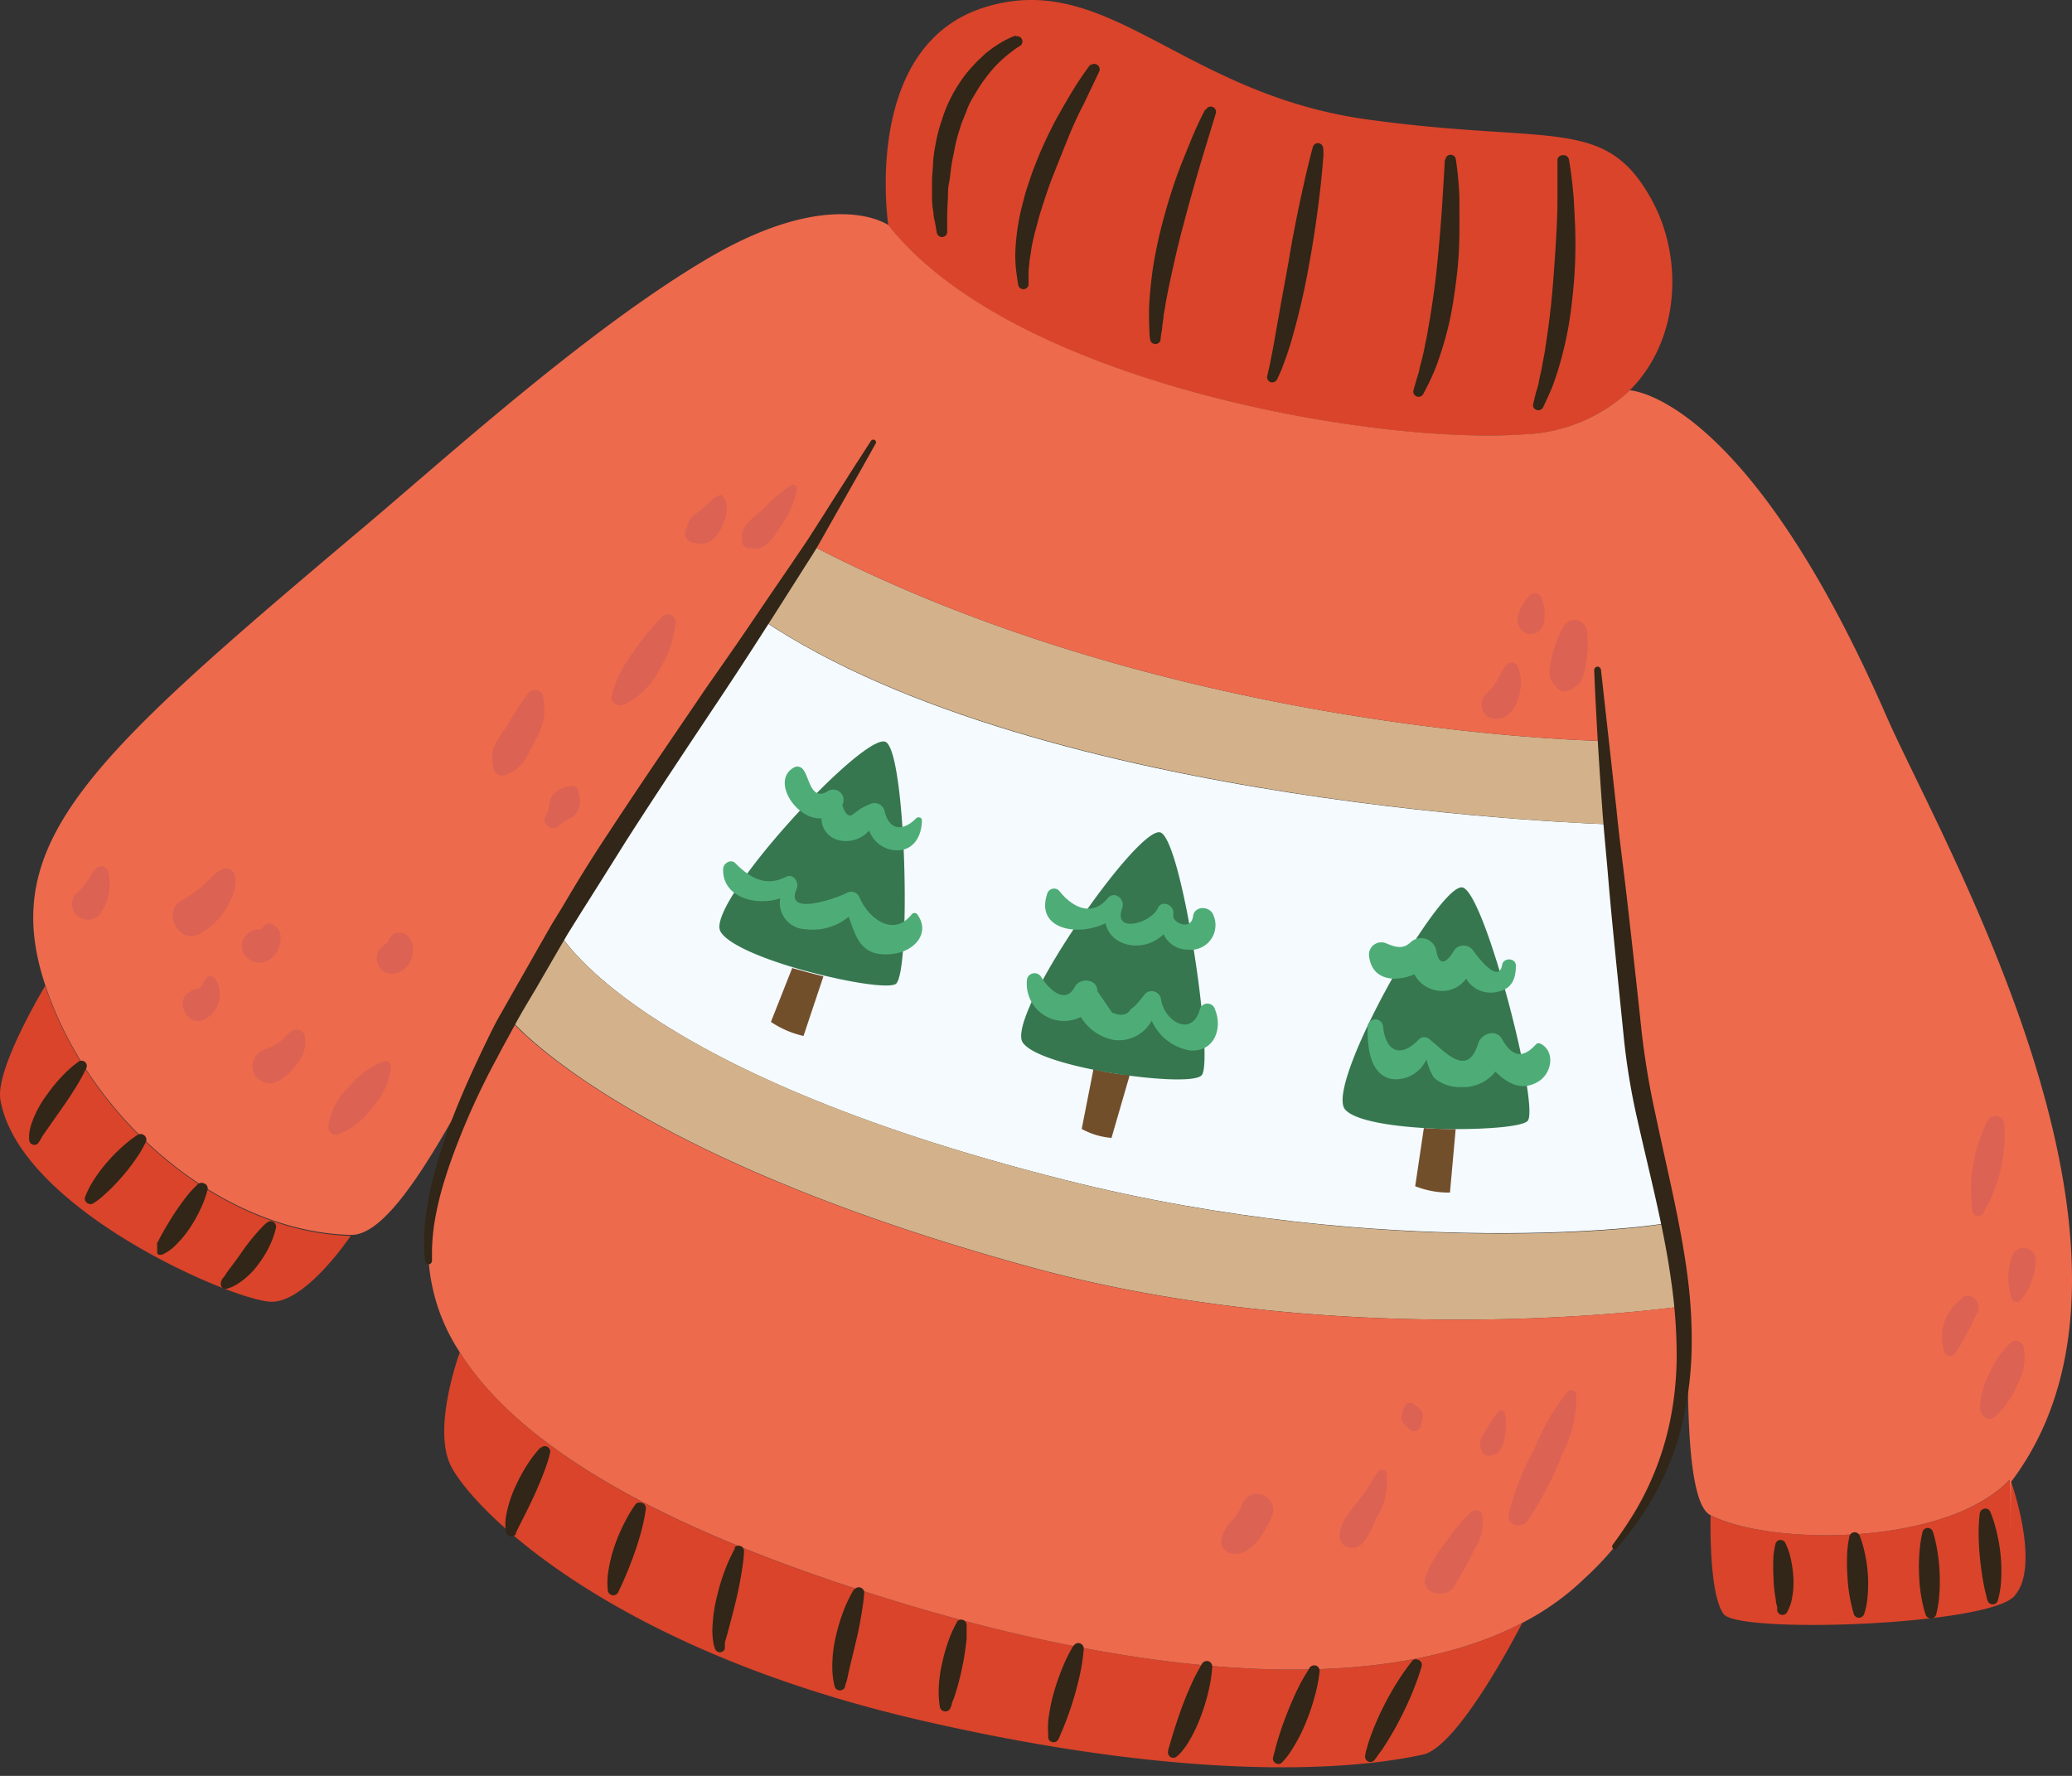
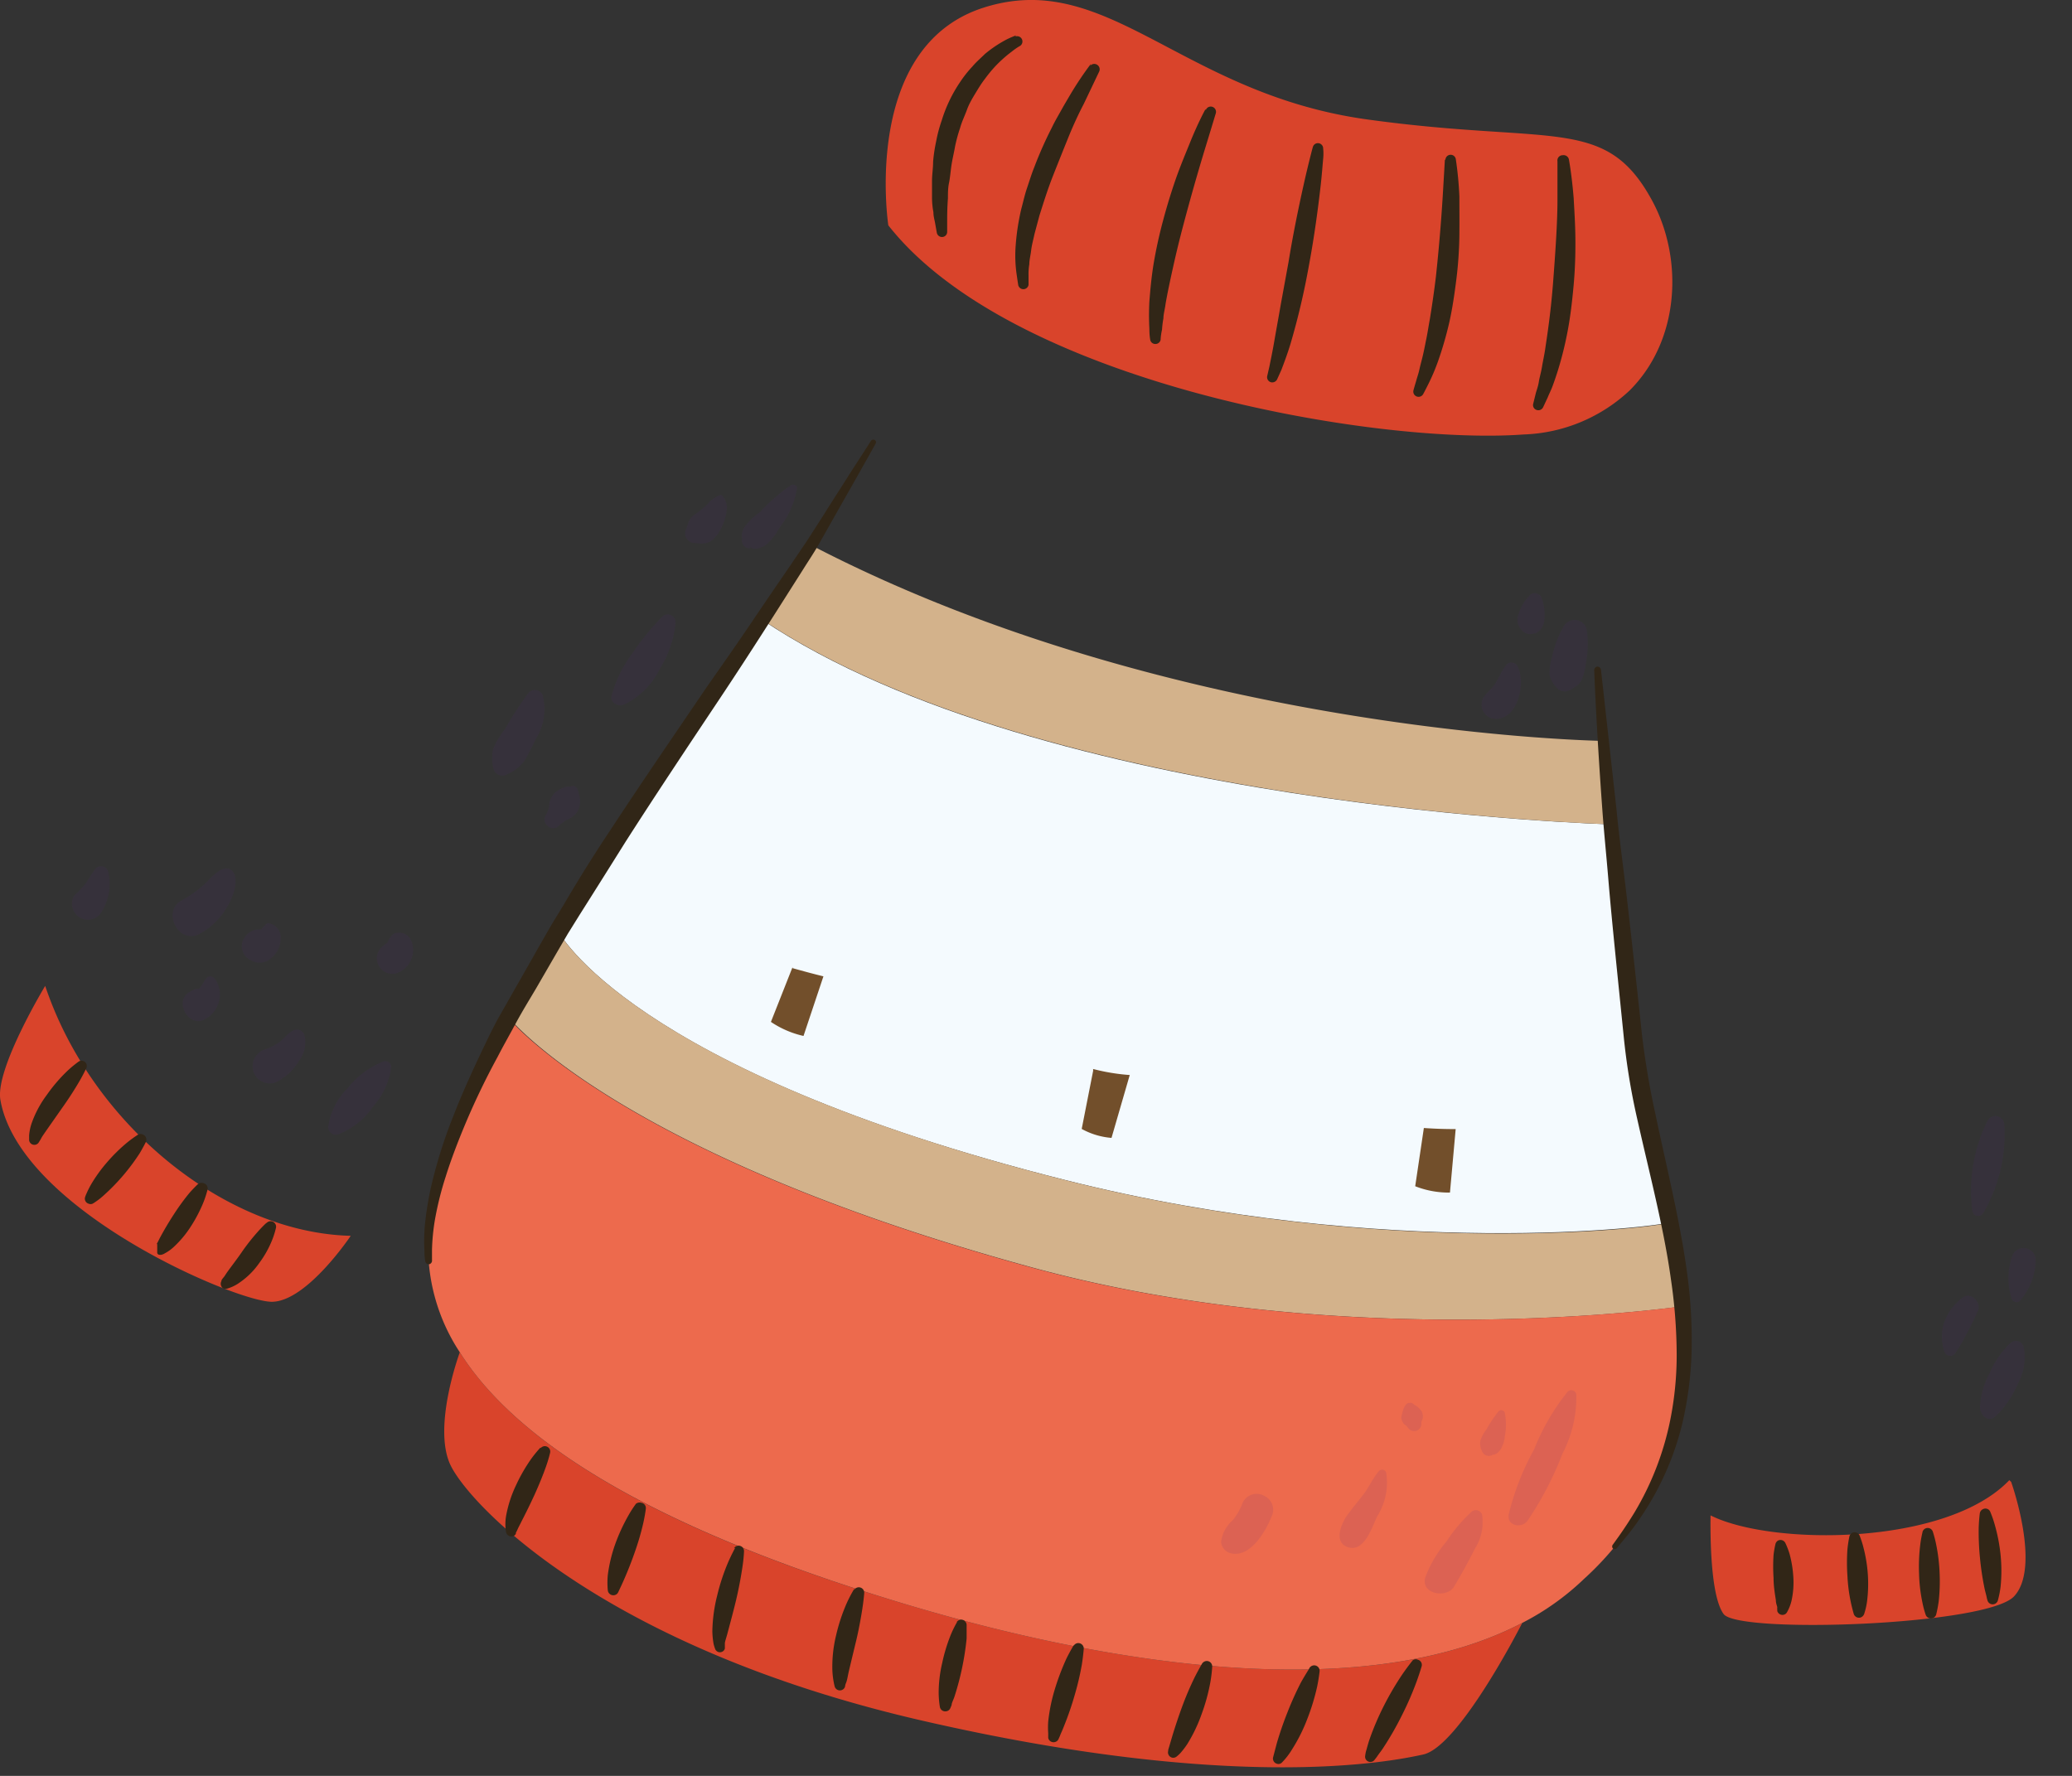
<svg xmlns="http://www.w3.org/2000/svg" width="189" height="162" fill="none">
  <rect width="100%" height="100%" fill="#333333" stroke="none" />
  <path d="M50.92 84.948s6.51 12.681 46.202 22.685c29.364 7.426 54.585 4.227 55.163 3.861-1.127-5.636-2.635-10.99-3.255-15.95-.803-6.482-1.55-13.992-2.127-20.346 0 0-51.697-1.41-77.383-18.656-5.946 8.99-12.879 18.937-18.6 28.406Z" fill="#F4FAFE" />
  <path d="M50.914 84.948a172.688 172.688 0 0 0-4.523 7.849s9.863 12.455 47.667 22.798c29.082 7.975 59.334 3.579 59.334 3.579h.085a66.972 66.972 0 0 0-1.156-7.666c-.578.423-25.799 3.565-55.163-3.86-39.734-10.046-46.244-22.7-46.244-22.7ZM74.028 49.751a600.408 600.408 0 0 1-4.467 6.792c25.687 17.19 77.412 18.655 77.412 18.655-.268-2.818-.479-5.425-.677-7.609-.028 0-39.001-.55-72.268-17.838Z" fill="#D3B28B" />
  <path d="M156.03 138.237c0 .48-.155 7.186 1.197 9.004 1.353 1.818 23.954 1.043 26.476-1.606 2.522-2.649-.254-10.455-.254-10.455l-.169-.155c-5.734 6.016-21.713 6.002-27.25 3.212ZM41.943 123.358s-2.508 6.763-.86 10.272c1.65 3.508 13.767 16.64 43.23 23.375 28.18 6.454 42.27 3.763 45.511 3.044 3.24-.719 8.792-11.526 9.031-12.005-13.667 7.144-35.774 4.396-55.966-1.62-14.823-4.41-33.802-11.709-40.946-23.066ZM4.122 89.936s-4.58 7.567-4.086 10.399c1.747 10.046 21.628 18.5 24.813 18.416 3.184-.085 7.143-6.017 7.143-6.017-11.427-.282-23.629-10.131-27.87-22.798ZM89.794.675C78.522 4.197 81.03 20.556 81.03 20.556c11.342 14.428 44.539 20.065 57.939 19.078a14.853 14.853 0 0 0 9.68-4.015c4.635-4.622 4.903-12.132 2.014-17.388-4.227-7.721-9.031-4.988-25.982-7.34C107.731 8.536 101.066-2.863 89.794.674Z" fill="#D9442B" />
  <path d="M45.142 95.15c-3.143 6.115-5.355 11.723-5.946 16.358a17.458 17.458 0 0 0 2.747 11.85c7.144 11.357 26.18 18.656 40.946 23.066 20.191 6.016 42.271 8.764 55.966 1.62a23.74 23.74 0 0 0 5.636-4.015 27.557 27.557 0 0 0 9.046-19.656 40.115 40.115 0 0 0-.126-5.2h-.085s-30.252 4.397-59.334-3.578c-37.776-10.343-47.667-22.798-47.667-22.798-.366.789-.803 1.578-1.183 2.353Z" fill="#ED6A4D" />
-   <path d="M74.026 49.751c33.267 17.289 72.24 17.838 72.24 17.838.197 2.184.409 4.777.676 7.609.578 6.355 1.325 13.865 2.128 20.346.62 4.96 2.127 10.371 3.255 15.95.532 2.531.918 5.09 1.155 7.665.155 1.729.197 3.466.127 5.2h.268c.225.619-.282 12.681 2.155 13.864 5.538 2.818 21.516 2.818 27.251-3.212.225-.24 0 13.244.169.155 15.71-20.755-6.411-58.46-11.385-69.86-12.526-28.687-22.939-29.673-23.404-29.701a14.849 14.849 0 0 1-9.68 4.015c-13.399.987-46.596-4.65-57.938-19.078 0 0-5.073-3.663-16.444 3.015-11.37 6.68-24.883 19.093-32.407 25.363C8.239 69.153-.216 76.818 4.124 89.852c4.227 12.681 16.444 22.544 27.87 22.798 3.692.098 8.455-8.948 13.147-17.585.408-.775.817-1.564 1.254-2.353a204.19 204.19 0 0 1 4.523-7.848c5.72-9.469 12.68-19.416 18.641-28.406 1.564-2.254 3.058-4.537 4.467-6.707Z" fill="#ED6A4D" />
  <path d="M39.405 114.946v-.944c.024-.888.109-1.773.253-2.649a29.27 29.27 0 0 1 1-4.03c.48-1.535 1.128-3.24 1.903-5.072a67.646 67.646 0 0 1 2.818-5.82c.522-1.014 1.1-2.028 1.677-3.1.578-1.07 1.212-2.099 1.846-3.17l1.916-3.31.972-1.663 1.043-1.677c1.409-2.226 2.818-4.467 4.227-6.721 2.888-4.509 5.861-8.961 8.651-13.146 2.79-4.185 5.298-8.158 7.454-11.554.535-.86 1.057-1.62 1.536-2.466l1.282-2.268 2.085-3.678c1.156-2.043 1.804-3.212 1.804-3.212a.24.24 0 0 0-.099-.339.268.268 0 0 0-.324.085l-2 3.1c-.62 1-1.41 2.198-2.27 3.579l-1.408 2.198c-.465.718-1.043 1.535-1.592 2.367a757.41 757.41 0 0 0-3.65 5.354c-1.282 1.902-2.69 3.903-4.128 5.96-2.818 4.157-5.862 8.581-8.806 13.076a134.284 134.284 0 0 0-4.228 6.777L50.34 84.3l-.986 1.719-1.889 3.325c-.634 1.1-1.24 2.184-1.845 3.241-.606 1.057-1.1 2.128-1.607 3.17-1 2.1-1.902 4.1-2.635 5.989a44.158 44.158 0 0 0-1.747 5.269c-.376 1.387-.65 2.8-.817 4.227a15.506 15.506 0 0 0-.099 2.818c0 .634.07.973.07.973a.338.338 0 0 0 .367.296.34.34 0 0 0 .254-.381ZM145.417 61.108s.183 5.128.746 12.808c.141 1.944.353 4.001.536 6.2.183 2.197.408 4.508.648 6.903.239 2.396.493 4.861.747 7.384.252 2.569.667 5.12 1.24 7.637 1.127 5.03 2.437 9.975 3.085 14.682a47.94 47.94 0 0 1 .522 6.791 30.074 30.074 0 0 1-.592 6.045 26.685 26.685 0 0 1-3.283 8.454 38.797 38.797 0 0 1-1.409 2.141l-.536.747a.269.269 0 0 0 0 .352.254.254 0 0 0 .339 0l.591-.718a23.039 23.039 0 0 0 1.593-2.1 26.243 26.243 0 0 0 3.818-8.609c.478-2.058.756-4.158.831-6.27a44.483 44.483 0 0 0-.352-7.045c-.62-4.847-1.888-9.863-2.931-14.837a73.676 73.676 0 0 1-1.254-7.454c-.267-2.522-.535-4.987-.803-7.383-.268-2.395-.521-4.692-.789-6.876s-.535-4.227-.719-6.171l-1.409-12.681a.337.337 0 0 0-.366-.296.34.34 0 0 0-.253.296ZM180.588 138.068s-.07.508-.098 1.268c-.015.918.023 1.835.112 2.748.085.903.216 1.802.395 2.691.07.367.169.677.211.888.022.114.05.227.085.338a.49.49 0 0 0 .472.35.494.494 0 0 0 .472-.35c.116-.425.201-.859.253-1.296.091-.937.091-1.881 0-2.818a15.84 15.84 0 0 0-.521-2.748 10.26 10.26 0 0 0-.423-1.226.468.468 0 0 0-.269-.266.481.481 0 0 0-.379.013.507.507 0 0 0-.31.408ZM175.36 139.787a9.566 9.566 0 0 0-.211 1.198c-.101.86-.134 1.727-.099 2.593.022.862.121 1.72.296 2.564.077.396.18.787.31 1.169a.504.504 0 0 0 .648.296.493.493 0 0 0 .31-.338c.097-.39.172-.785.226-1.183.095-.861.124-1.728.084-2.593a15.962 15.962 0 0 0-.31-2.578 10.702 10.702 0 0 0-.296-1.156.495.495 0 0 0-.783-.271.496.496 0 0 0-.175.271v.028ZM168.685 140.21s-.099.451-.169 1.113a17.387 17.387 0 0 0 0 2.437 14.978 14.978 0 0 0 .577 3.467.5.5 0 0 0 .62.324.517.517 0 0 0 .324-.31c.126-.376.215-.763.268-1.156a12.69 12.69 0 0 0 .071-2.48 13.34 13.34 0 0 0-.395-2.423 8.783 8.783 0 0 0-.352-1.099.503.503 0 0 0-.268-.269.5.5 0 0 0-.38.001.522.522 0 0 0-.296.395ZM161.946 140.872a8.897 8.897 0 0 0-.169.972 16.35 16.35 0 0 0 0 2.1c0 .747.127 1.479.211 2.029 0 .267.099.493.127.634-.006.079-.006.16 0 .239v.113a.494.494 0 0 0 .606.338.449.449 0 0 0 .282-.225c.184-.322.321-.668.408-1.029a7.66 7.66 0 0 0 .169-2.198 10.382 10.382 0 0 0-.352-2.128 7.166 7.166 0 0 0-.366-.944.502.502 0 0 0-.287-.265.471.471 0 0 0-.197-.027.475.475 0 0 0-.192.053.478.478 0 0 0-.157.143.483.483 0 0 0-.083.195ZM142.066 14.723v3.508c0 2.1-.197 4.89-.409 7.665a72.212 72.212 0 0 1-.436 4.044c-.085.648-.183 1.268-.268 1.86-.085.592-.211 1.127-.296 1.649-.084.521-.225.958-.296 1.409-.07.45-.211.76-.282 1.056l-.225.916a.458.458 0 0 0 .051.365.463.463 0 0 0 .301.213.48.48 0 0 0 .55-.254l.422-.901c.113-.296.296-.635.451-1.057.155-.423.31-.874.479-1.41.364-1.18.66-2.379.888-3.592.254-1.325.423-2.818.55-4.227.126-1.41.169-2.818.155-4.227-.015-1.41-.099-2.579-.155-3.65-.17-2.127-.437-3.55-.437-3.55a.492.492 0 0 0-.564-.38.476.476 0 0 0-.47.353.493.493 0 0 0-.009.21ZM131.794 14.61l-.197 3.34a163.58 163.58 0 0 1-.62 7.298 94.05 94.05 0 0 1-.549 3.847c-.113.606-.198 1.198-.31 1.747-.113.55-.212 1.085-.325 1.564-.112.48-.239.916-.324 1.31-.084.395-.211.719-.281 1-.17.564-.254.874-.254.874a.477.477 0 0 0 .338.592.48.48 0 0 0 .55-.24s.169-.31.436-.845c.377-.747.701-1.52.973-2.31.385-1.114.71-2.247.972-3.396.282-1.254.479-2.621.648-3.974.169-1.352.254-2.733.268-4.001.014-1.268 0-2.48 0-3.495a32.467 32.467 0 0 0-.324-3.395.477.477 0 0 0-.944 0l-.057.084ZM119.736 13.469s-.353 1.296-.79 3.24c-.436 1.945-.986 4.566-1.409 7.186l-.704 3.847c-.211 1.226-.423 2.367-.592 3.354-.169.986-.338 1.775-.451 2.338l-.197.86a.478.478 0 0 0 .352.578.495.495 0 0 0 .55-.268l.394-.874c.212-.563.536-1.409.818-2.339a66.777 66.777 0 0 0 1.69-7.185c.494-2.635.846-5.299 1.071-7.3.113-.986.169-1.831.226-2.409.056-.577 0-.93 0-.93a.483.483 0 0 0-.408-.503.478.478 0 0 0-.536.363l-.014.042ZM109.942 9.989s-.663 1.197-1.409 3.057c-.381.944-.846 2.043-1.269 3.24a53.203 53.203 0 0 0-1.169 3.82 42.006 42.006 0 0 0-.86 3.916c-.211 1.269-.31 2.452-.394 3.48-.043.831-.043 1.664 0 2.495 0 .605.07.944.07.944a.468.468 0 0 0 .508.436.466.466 0 0 0 .45-.408s0-.324.127-.902a8.47 8.47 0 0 1 .127-1.029c0-.394.141-.845.197-1.324.169-.986.409-2.1.677-3.311.267-1.212.577-2.494.916-3.776a194.853 194.853 0 0 1 2-7.045c.592-1.93.973-3.199.973-3.199a.482.482 0 0 0-.629-.626.48.48 0 0 0-.259.26l-.056-.028ZM99.512 5.818a31.14 31.14 0 0 0-1.888 2.818c-.253.436-.535.901-.817 1.409-.282.507-.592 1.028-.86 1.592a35.531 35.531 0 0 0-1.606 3.621c-.254.62-.45 1.282-.662 1.902-.212.62-.352 1.282-.522 1.902a21.35 21.35 0 0 0-.52 3.467 12.03 12.03 0 0 0 .098 2.508c.084.591.14.944.14.944a.479.479 0 0 0 .945 0v-.874c-.008-.335.015-.67.07-1 0-.38.113-.803.17-1.282.056-.48.197-.973.31-1.508l.45-1.677c.367-1.155.747-2.381 1.226-3.593.479-1.212.958-2.41 1.409-3.523.45-1.113.944-2.17 1.409-3.057l1.409-2.959a.493.493 0 0 0-.817-.521l.056-.17ZM92.695 3.225c-.293.105-.58.228-.86.367a11.13 11.13 0 0 0-2 1.338c-.352.352-.775.705-1.141 1.142-.41.437-.783.908-1.114 1.409a13.06 13.06 0 0 0-1.676 3.494c-.217.62-.387 1.256-.508 1.902a14.871 14.871 0 0 0-.281 1.86c0 .606-.1 1.198-.1 1.761v1.55c.003.44.045.879.128 1.31 0 .395.112.733.155 1.001l.155.874a.48.48 0 0 0 .829.227.465.465 0 0 0 .115-.298v-.845c0-.536 0-1.31.07-2.227 0-.45 0-.944.099-1.409.099-.465.14-1.056.225-1.62.085-.563.226-1.113.324-1.69.119-.578.274-1.148.465-1.706.155-.577.423-1.099.62-1.648.198-.55.493-1.043.775-1.508.282-.465.564-.93.874-1.324.28-.383.58-.75.902-1.1a11.823 11.823 0 0 1 1.578-1.408c.205-.166.421-.317.648-.451a.483.483 0 0 0-.38-.888l.098-.113ZM128.879 151.44s-.394.479-.916 1.226a26.915 26.915 0 0 0-1.705 2.888c-.51.998-.952 2.029-1.324 3.086-.155.437-.239.817-.324 1.085a3.288 3.288 0 0 0-.085.451.481.481 0 0 0 .64.526.464.464 0 0 0 .192-.132l.239-.31c.141-.225.395-.521.634-.901a28.427 28.427 0 0 0 1.649-2.889c.505-.997.952-2.023 1.338-3.072.31-.859.465-1.409.465-1.409a.489.489 0 0 0-.366-.591.464.464 0 0 0-.437.042ZM119.397 152.257s-.31.479-.719 1.198c-.46.894-.874 1.811-1.24 2.747a31.542 31.542 0 0 0-.972 2.818l-.338 1.283a.491.491 0 0 0 .352.591.433.433 0 0 0 .465-.126c.345-.354.647-.747.902-1.17a15.264 15.264 0 0 0 1.409-2.818c.37-.948.666-1.923.888-2.917.169-.817.225-1.409.225-1.409a.482.482 0 0 0-.114-.361.492.492 0 0 0-.337-.174.51.51 0 0 0-.521.338ZM109.629 151.792s-.281.479-.648 1.198a28.764 28.764 0 0 0-1.155 2.705 51.15 51.15 0 0 0-.916 2.748l-.352 1.197v.085a.492.492 0 0 0 .338.606.484.484 0 0 0 .437-.099c.113-.092.221-.191.324-.296.235-.266.452-.548.648-.845a13.91 13.91 0 0 0 1.31-2.748c.346-.938.61-1.904.789-2.888.083-.466.139-.937.169-1.409a.494.494 0 0 0-.743-.458.506.506 0 0 0-.201.204ZM97.952 150.059s-.296.479-.663 1.212c-.42.914-.778 1.855-1.07 2.818a15.777 15.777 0 0 0-.606 2.959 7.248 7.248 0 0 0 0 1.042v.437a.5.5 0 0 0 .206.318.5.5 0 0 0 .371.077.486.486 0 0 0 .353-.254l.14-.31c.07-.211.226-.507.367-.888.373-.921.698-1.862.972-2.818.274-.926.495-1.867.662-2.818.127-.817.17-1.409.17-1.409a.495.495 0 0 0-.34-.514.488.488 0 0 0-.576.218l.014-.07ZM87.312 147.946c-.212.363-.4.739-.563 1.127a15.278 15.278 0 0 0-.803 2.62 11.854 11.854 0 0 0-.324 2.734c.004.434.042.868.112 1.296a.496.496 0 0 0 .592.381.465.465 0 0 0 .352-.268 3.03 3.03 0 0 0 .127-.31c0-.197.183-.493.282-.831a25.4 25.4 0 0 0 1.085-5.228v-1.24a.497.497 0 0 0-.368-.463.495.495 0 0 0-.548.224l.056-.042ZM77.926 144.93c-.25.414-.475.842-.676 1.282a16.307 16.307 0 0 0-.986 2.973 11.99 11.99 0 0 0-.339 3.17c.019.504.09 1.005.212 1.494a.495.495 0 0 0 .944.014s0-.127.099-.366c.098-.24.14-.55.225-.944a506.9 506.9 0 0 1 .676-2.818c.24-.987.451-2.156.578-2.973.127-.818.169-1.409.169-1.409a.496.496 0 0 0-.331-.53.49.49 0 0 0-.585.22l.014-.113ZM67.063 141.196s-.296.522-.648 1.325c-.42.984-.754 2.002-1 3.043a14.212 14.212 0 0 0-.437 3.241c.007.388.045.774.113 1.155.04.168.093.333.155.494a.476.476 0 0 0 .263.241.461.461 0 0 0 .356-.016.437.437 0 0 0 .254-.296V149.918c0-.169.141-.535.24-.93.211-.789.507-1.874.775-2.987a36.98 36.98 0 0 0 .591-3.072c.127-.845.141-1.409.141-1.409a.493.493 0 0 0-.915-.281l.112-.043ZM58.007 137.18c-.258.351-.494.718-.705 1.099a16.58 16.58 0 0 0-1.184 2.579 13.495 13.495 0 0 0-.676 2.818c-.045.469-.045.94 0 1.409a.508.508 0 0 0 .789.352.482.482 0 0 0 .155-.183 33.87 33.87 0 0 0 1.522-3.677c.31-.872.569-1.761.775-2.663.169-.761.225-1.269.225-1.269a.492.492 0 0 0-.422-.563.535.535 0 0 0-.48.098ZM49.297 132.052c-.298.321-.575.66-.832 1.014a15.262 15.262 0 0 0-1.409 2.452 11.03 11.03 0 0 0-.901 2.818 4.535 4.535 0 0 0 0 1.409.494.494 0 0 0 .761.33.454.454 0 0 0 .14-.161v-.084l.141-.282c.07-.183.226-.451.38-.775a58.01 58.01 0 0 0 1.184-2.424c.409-.901.79-1.845 1.043-2.564.254-.719.366-1.226.366-1.226a.493.493 0 0 0-.845-.465l-.028-.042ZM24.245 111.607s-.325.296-.747.775a18.944 18.944 0 0 0-1.41 1.789c-.45.662-.957 1.311-1.31 1.804-.169.225-.295.465-.408.577a2.09 2.09 0 0 0-.17.24v.07a.507.507 0 0 0 .17.677.57.57 0 0 0 .394 0 3.77 3.77 0 0 0 1.085-.536 7.03 7.03 0 0 0 1.79-1.775 9.25 9.25 0 0 0 1.197-2.142c.14-.353.252-.715.339-1.085a.506.506 0 0 0-.395-.591.51.51 0 0 0-.437.126l-.098.071ZM18.074 108s-.339.31-.79.817c-.506.616-.976 1.26-1.408 1.93-.48.733-.916 1.48-1.212 2.029-.155.282-.254.508-.324.62-.07.113 0 .071 0 .113v.747a.21.21 0 0 0 .211.211h.141a.92.92 0 0 0 .352-.141c.28-.15.54-.334.775-.549a9.586 9.586 0 0 0 1.62-1.945c.45-.7.831-1.44 1.142-2.212.138-.359.255-.726.352-1.099a.49.49 0 0 0-.201-.515.508.508 0 0 0-.18-.077.54.54 0 0 0-.48.071ZM12.591 103.505c-.331.213-.65.444-.958.691a15.355 15.355 0 0 0-1.832 1.789 13.44 13.44 0 0 0-1.507 2.085c-.146.256-.278.52-.395.789a2.908 2.908 0 0 0-.14.353.477.477 0 0 0 .323.592.48.48 0 0 0 .367 0l.14-.085.226-.155c.226-.155.395-.296.648-.521a19.029 19.029 0 0 0 3.283-3.847c.352-.592.564-1.029.564-1.029a.505.505 0 0 0-.254-.662.495.495 0 0 0-.465 0ZM7.194 96.826c-.361.26-.705.542-1.029.846-.7.669-1.333 1.405-1.888 2.198a9.71 9.71 0 0 0-1.409 2.649 4.535 4.535 0 0 0-.211 1.043v.45a.476.476 0 0 0 .363.41.476.476 0 0 0 .51-.198l.085-.141c.052-.077.1-.157.14-.24.085-.169.254-.394.452-.69l1.55-2.212a31.576 31.576 0 0 0 1.507-2.34c.38-.662.606-1.155.606-1.155a.48.48 0 0 0-.24-.648.507.507 0 0 0-.436.028Z" fill="#312617" />
  <path d="M72.291 88.231 70.32 93.22a8.75 8.75 0 0 0 2.973 1.282l1.817-5.438c-.93-.226-1.86-.48-2.818-.747v-.085ZM99.711 97.517v.169l-1.042 5.298a6.727 6.727 0 0 0 2.719.817l1.663-5.735a18.346 18.346 0 0 1-3.34-.55ZM129.879 102.899l-.789 5.312a8.343 8.343 0 0 0 3.17.578l.521-5.791a39.62 39.62 0 0 1-2.902-.099Z" fill="#724F2B" />
-   <path d="M75.111 88.978c3.128.761 5.974 1.142 6.58.79 1.41-.818.987-21.01-.887-22.08-1.874-1.07-16.472 14.71-15.09 17.275.605 1.099 3.451 2.325 6.607 3.269a39.76 39.76 0 0 0 2.79.746ZM133.429 80.96c-2.071-.605-12.681 18.093-10.722 20.262.845.958 3.902 1.48 7.171 1.677.959.071 1.945.099 2.903.099 3.213 0 6.045-.254 6.552-.733 1.169-1.113-3.833-20.684-5.904-21.304ZM105.869 75.945c-2.014-.804-14.287 16.908-12.554 19.19.705.972 3.396 1.832 6.397 2.438a45.06 45.06 0 0 0 3.311.55c3.17.422 6.003.492 6.552 0 1.254-.945-1.705-21.361-3.706-22.178Z" fill="#367750" />
-   <path d="M181.534 125.162a7.902 7.902 0 0 1 1.931-2.72.74.74 0 0 1 .649-.081.748.748 0 0 1 .464.462 4.962 4.962 0 0 1-.507 3.381 8.965 8.965 0 0 1-2.058 3.016c-.704.577-1.296-.085-1.409-.747a7.302 7.302 0 0 1 .93-3.311ZM183.606 114.425a1.12 1.12 0 0 1 .507-.477 1.112 1.112 0 0 1 1.578.9 5.944 5.944 0 0 1-1.409 3.79.462.462 0 0 1-.64.036.46.46 0 0 1-.135-.191 5.994 5.994 0 0 1 .099-4.058ZM177.334 120.653c.319-.9.898-1.684 1.663-2.255.747-.648 1.818.437 1.409 1.24-.409.804-.634 1.409-1.015 2.015a15.133 15.133 0 0 1-1.084 1.86.568.568 0 0 1-.528.168.564.564 0 0 1-.417-.365 4.226 4.226 0 0 1-.028-2.663ZM181.291 102.237a.818.818 0 0 1 1.536.31 14.276 14.276 0 0 1-1.917 8.102.534.534 0 0 1-.867.095.538.538 0 0 1-.133-.306 14.274 14.274 0 0 1 1.381-8.201ZM139.926 132.235a20.466 20.466 0 0 1 3.058-5.27.467.467 0 0 1 .488-.124.463.463 0 0 1 .315.392 11.16 11.16 0 0 1-1.254 5.354 30.546 30.546 0 0 1-3.17 6.101c-.536.804-1.987.508-1.733-.591a23.85 23.85 0 0 1 2.296-5.862ZM131.975 140.576a13.876 13.876 0 0 1 2.311-2.719.609.609 0 0 1 .754.069.612.612 0 0 1 .148.227 4.512 4.512 0 0 1-.648 3.114 55.537 55.537 0 0 1-1.902 3.466c-.677 1.127-3.142.676-2.607-.902a11.12 11.12 0 0 1 1.944-3.255ZM135.571 130.417c.323-.585.695-1.141 1.113-1.663a.337.337 0 0 1 .578.127c.14.712.14 1.444 0 2.156-.035.391-.15.77-.339 1.113a1.397 1.397 0 0 1-.394.437l-.226.113h-.126a.683.683 0 0 1-.665.041.668.668 0 0 1-.261-.225.663.663 0 0 1-.117-.324c0 .24-.085-.197-.099-.267a1.547 1.547 0 0 1 0-.508c.12-.361.301-.7.536-1ZM123.021 138.04c.451-.606.944-1.183 1.409-1.803.465-.62.804-1.409 1.339-2.029a.392.392 0 0 1 .676.14 5.75 5.75 0 0 1-.831 3.988c-.451.944-1.141 3.241-2.607 2.818-1.465-.423-.634-2.297.014-3.114ZM112.437 138.688a5.63 5.63 0 0 0 .916-1.606 1.41 1.41 0 0 1 1.959-.634 1.397 1.397 0 0 1 .745.823 1.406 1.406 0 0 1-.083 1.107c-.535 1.339-1.916 3.706-3.663 3.325a1.17 1.17 0 0 1-.93-1.056 3.153 3.153 0 0 1 1.056-1.959ZM128.582 127.98a.5.5 0 0 1 .211 0s.31.225.197.155c.258.138.484.331.662.563a.954.954 0 0 1 0 .986v.184a.658.658 0 0 1-.448.646.666.666 0 0 1-.749-.238c-.155-.183-.183-.239-.099-.169a.937.937 0 0 1-.535-.803c.056-.282.239-1.381.761-1.324ZM67.687 49.103a.874.874 0 0 1 0-.465c.044-.21.125-.41.24-.592a6.13 6.13 0 0 1 1.408-1.338 16.33 16.33 0 0 1 2.818-2.452c.197-.113.564 0 .55.268a7.792 7.792 0 0 1-1.564 3.564 5.835 5.835 0 0 1-1.282 1.635c-.228.15-.481.255-.747.31a1.042 1.042 0 0 1-.465 0c-.324-.155-.395-.17-.197 0a.733.733 0 0 1-.761-.874c.056.141.056.127 0-.056ZM63.246 47.032c.254-.198.522-.367.776-.578.256-.212.496-.443.718-.69.271-.257.586-.462.93-.606a.226.226 0 0 1 .24.084 1.662 1.662 0 0 1 .38 1.297c-.06.486-.194.961-.395 1.408a3.664 3.664 0 0 1-.774 1.184c-.606.592-1.184.465-1.945.38a.872.872 0 0 1-.592-1.24c.198-.45.17-.83.662-1.24ZM57.684 59.6a23.42 23.42 0 0 1 2.818-3.438.733.733 0 0 1 1.127.564 9.567 9.567 0 0 1-1.41 4.227 7.044 7.044 0 0 1-3.226 3.283c-.507.31-1.409-.099-1.197-.803a11.272 11.272 0 0 1 1.888-3.833ZM46.06 66.518a31.238 31.238 0 0 1 2.156-3.325.774.774 0 0 1 1.297.254 5.115 5.115 0 0 1-.634 3.96 26.87 26.87 0 0 1-.987 1.901 3.523 3.523 0 0 1-1.62 1.31.83.83 0 0 1-1.282-.62 3.679 3.679 0 0 1 0-1.704 7.878 7.878 0 0 1 1.07-1.776ZM49.752 74.409c.157-.252.271-.528.338-.817a1.747 1.747 0 0 1 .578-1.325c.282-.213.596-.38.93-.493a1.1 1.1 0 0 1 .367 0c.081-.036.166-.064.253-.085a.465.465 0 0 1 .465.325.888.888 0 0 1 .099.366 1.987 1.987 0 0 1-.127 1.677 2.015 2.015 0 0 1-.986.746c-.286.183-.554.39-.803.62-.663.451-1.466-.366-1.114-1.014ZM31.742 99.236a7.75 7.75 0 0 1 3.241-2.41.551.551 0 0 1 .705.465 6.738 6.738 0 0 1-1.677 3.678 6.82 6.82 0 0 1-3.156 2.508.69.69 0 0 1-.902-.789 6.17 6.17 0 0 1 1.79-3.453ZM24.131 95.741a5.09 5.09 0 0 0 1.41-.718c.436-.352.788-.874 1.324-1.071a.733.733 0 0 1 .901.45 2.818 2.818 0 0 1-.507 2.396 4.974 4.974 0 0 1-2.128 1.945 1.577 1.577 0 0 1-2.014-.987 1.606 1.606 0 0 1 1.014-2.015ZM17.337 90.472c.172-.112.357-.202.55-.268h.254l.14-.155.127-.17c.212-.281.409-.93.888-.802.479.126.789 1.127.76 1.704a2.592 2.592 0 0 1-1.535 2.283c-1.451.564-2.663-1.86-1.184-2.592ZM22.19 85.71l.07-.1a1.578 1.578 0 0 1 1.55-.817l.113-.126c.14-.127.38-.522.634-.437a1.31 1.31 0 0 1 1.043 1.409 2.297 2.297 0 0 1-.804 1.719 1.578 1.578 0 0 1-1.817.296l-.113-.07a1.409 1.409 0 0 1-.676-1.875ZM16.484 82.187a10.571 10.571 0 0 0 2.48-1.832c.423-.437 1.48-1.606 2.184-.944.704.662.183 2.24-.282 3.043a6.439 6.439 0 0 1-2.818 2.818c-1.832.747-3.212-2.1-1.564-3.085ZM6.79 81.665a6.85 6.85 0 0 0 1.07-1.141c.296-.423.535-.874.86-1.282a.676.676 0 0 1 1.14.24 4.82 4.82 0 0 1-.676 3.832 1.455 1.455 0 0 1-2.395-1.649ZM34.753 86.47l.394-.352c.155-.113.184-.127.127 0 .226-.465.423-1.043 1.071-1.029a1.212 1.212 0 0 1 1.07.522 2.227 2.227 0 0 1-1.253 3.17 1.41 1.41 0 0 1-1.48-2.24l.07-.071ZM141.562 59.952c.21-.988.572-1.939 1.071-2.818a1.14 1.14 0 0 1 2.127.437 9.247 9.247 0 0 1-.112 2.987 5.006 5.006 0 0 1-.353 1.41c-.253.549-.577.661-1.042.957a.973.973 0 0 1-1.311-.267 2.222 2.222 0 0 1-.605-1.114c-.006-.539.07-1.075.225-1.592ZM135.276 63.7c.267-.493.746-.789 1.056-1.254.31-.465.634-1.24 1.071-1.803a.639.639 0 0 1 .51-.201.629.629 0 0 1 .476.271c.818 1.41.155 4.805-1.874 4.861a1.295 1.295 0 0 1-1.239-1.874ZM138.516 56.035a4.117 4.117 0 0 1 1.113-1.817.692.692 0 0 1 .93.183c.283.666.389 1.394.31 2.113a1.409 1.409 0 0 1-.831 1.268h-.113a1.042 1.042 0 0 1-1.043-.211l-.084-.099a1.315 1.315 0 0 1-.282-1.437Z" fill="#5A287F" style="mix-blend-mode:multiply" opacity=".11" />
-   <path d="M126.494 86.075c.789.325 1.493.55 2.184-.126a1.409 1.409 0 0 1 2.339.803c.268 1.522 1 .986 1.536.084a1.066 1.066 0 0 1 .884-.574 1.07 1.07 0 0 1 .947.462c.353.507 2.325 3.114 2.635 1.296.113-.705 1.268-.648 1.254.07 0 1.325-.451 2.212-1.874 2.424a2.593 2.593 0 0 1-2.663-1.24 2.672 2.672 0 0 1-2.381 1.113 2.82 2.82 0 0 1-2.339-1.508c-1.747.747-3.917.578-4.142-1.733a1.122 1.122 0 0 1 .504-.998 1.125 1.125 0 0 1 1.116-.073ZM126.159 93.642c.212 2.184 1.522 3.001 3.269 1.17a.704.704 0 0 1 .972 0c1.297 1 3.452 3.62 4.425.394.267-.902 1.634-1.409 2.184-.423.915 1.635 1.902 1.818 3.099.48a.358.358 0 0 1 .381-.071c1.409.69 1.085 2.72-.183 3.48-1.508.902-2.818.155-3.903-.916a3.71 3.71 0 0 1-3.072 1.41 3.649 3.649 0 0 1-2.522-.846 5.345 5.345 0 0 1-.69-1.69 3.072 3.072 0 0 1-3.157 1.803c-2.057-.409-2.226-2.973-2.212-4.678a.705.705 0 0 1 .648-.761.708.708 0 0 1 .761.648ZM95.513 81.567a.647.647 0 0 1 1.156-.24c1.127 1.41 2.916 2.367 4.368.62.634-.76 1.62.099 1.324.902-.873 2.325 2.593 1.409 3.255 0 .338-.803 1.508-.282 1.409.479.007.084.007.17 0 .254-.071.52 1.606 1.409 1.803 0 .127-.987 1.536-.959 1.846-.113a2.253 2.253 0 0 1-2.353 3.156 2.392 2.392 0 0 1-2.184-1.409c-1.648 1.677-4.776 1.296-5.298-1-2.578 1.268-6.382.535-5.326-2.65ZM94.98 89.133c.479.803 2.113 2.705 3.071.874.465-.874 2.086-.705 2.043.408l1.339 1.945c.775.366 1.409.253 1.733-.324.451-.24.958-1 1.325-1.41a.858.858 0 0 1 1.409.508c.267 1.987 2.747 3.522 3.522 1.043a.717.717 0 0 1 1.137-.488.716.716 0 0 1 .272.403c.719 1.761-.098 3.889-2.254 3.734a4.647 4.647 0 0 1-3.523-2.72 3.414 3.414 0 0 1-3.438 1.762 4.501 4.501 0 0 1-3.03-2.1 3.396 3.396 0 0 1-4.903-3.452.705.705 0 0 1 1.297-.183ZM72.395 70.027a.648.648 0 0 1 .873.183c.564.719.69 2.818 2.156 2.015a.945.945 0 0 1 1.409 1.198c.268.915.62 1.183 1.043.803.197-.141.394-.268.577-.423a10.98 10.98 0 0 1 1-.493.958.958 0 0 1 1.213.592c.394 1.846 1.662 2 2.902.746.155-.168.536-.098.522.184 0 1.409-.747 2.818-2.382 2.733a2.705 2.705 0 0 1-2.423-1.803 2.818 2.818 0 0 1-2.818.873 2.043 2.043 0 0 1-1.536-1.987c-2.297.156-4.622-3.423-2.536-4.621ZM67.093 78.763c1.409 1.409 2.818 2.141 4.635 1.211.649-.31 1.184.536.945 1.085-1.198 2.706 4.001.719 4.537.409a.818.818 0 0 1 1.197.408c.775 1.846 3.058 3.692 4.763 1.522a.325.325 0 0 1 .493 0c1.24 1.705-.226 3.354-2.142 3.607-2.93.395-3.41-1.409-4.1-3.381a5.158 5.158 0 0 1-3.931 1.141 2.41 2.41 0 0 1-2.325-2.818c-2.198.747-5.326-.085-5.2-2.72.029-.45.691-.93 1.128-.464Z" fill="#4EAD77" />
+   <path d="M181.534 125.162a7.902 7.902 0 0 1 1.931-2.72.74.74 0 0 1 .649-.081.748.748 0 0 1 .464.462 4.962 4.962 0 0 1-.507 3.381 8.965 8.965 0 0 1-2.058 3.016c-.704.577-1.296-.085-1.409-.747a7.302 7.302 0 0 1 .93-3.311ZM183.606 114.425a1.12 1.12 0 0 1 .507-.477 1.112 1.112 0 0 1 1.578.9 5.944 5.944 0 0 1-1.409 3.79.462.462 0 0 1-.64.036.46.46 0 0 1-.135-.191 5.994 5.994 0 0 1 .099-4.058ZM177.334 120.653c.319-.9.898-1.684 1.663-2.255.747-.648 1.818.437 1.409 1.24-.409.804-.634 1.409-1.015 2.015a15.133 15.133 0 0 1-1.084 1.86.568.568 0 0 1-.528.168.564.564 0 0 1-.417-.365 4.226 4.226 0 0 1-.028-2.663ZM181.291 102.237a.818.818 0 0 1 1.536.31 14.276 14.276 0 0 1-1.917 8.102.534.534 0 0 1-.867.095.538.538 0 0 1-.133-.306 14.274 14.274 0 0 1 1.381-8.201ZM139.926 132.235a20.466 20.466 0 0 1 3.058-5.27.467.467 0 0 1 .488-.124.463.463 0 0 1 .315.392 11.16 11.16 0 0 1-1.254 5.354 30.546 30.546 0 0 1-3.17 6.101c-.536.804-1.987.508-1.733-.591a23.85 23.85 0 0 1 2.296-5.862ZM131.975 140.576a13.876 13.876 0 0 1 2.311-2.719.609.609 0 0 1 .754.069.612.612 0 0 1 .148.227 4.512 4.512 0 0 1-.648 3.114 55.537 55.537 0 0 1-1.902 3.466c-.677 1.127-3.142.676-2.607-.902a11.12 11.12 0 0 1 1.944-3.255ZM135.571 130.417c.323-.585.695-1.141 1.113-1.663a.337.337 0 0 1 .578.127c.14.712.14 1.444 0 2.156-.035.391-.15.77-.339 1.113a1.397 1.397 0 0 1-.394.437l-.226.113h-.126a.683.683 0 0 1-.665.041.668.668 0 0 1-.261-.225.663.663 0 0 1-.117-.324c0 .24-.085-.197-.099-.267a1.547 1.547 0 0 1 0-.508c.12-.361.301-.7.536-1ZM123.021 138.04c.451-.606.944-1.183 1.409-1.803.465-.62.804-1.409 1.339-2.029a.392.392 0 0 1 .676.14 5.75 5.75 0 0 1-.831 3.988c-.451.944-1.141 3.241-2.607 2.818-1.465-.423-.634-2.297.014-3.114ZM112.437 138.688a5.63 5.63 0 0 0 .916-1.606 1.41 1.41 0 0 1 1.959-.634 1.397 1.397 0 0 1 .745.823 1.406 1.406 0 0 1-.083 1.107c-.535 1.339-1.916 3.706-3.663 3.325a1.17 1.17 0 0 1-.93-1.056 3.153 3.153 0 0 1 1.056-1.959ZM128.582 127.98a.5.5 0 0 1 .211 0s.31.225.197.155c.258.138.484.331.662.563a.954.954 0 0 1 0 .986v.184a.658.658 0 0 1-.448.646.666.666 0 0 1-.749-.238c-.155-.183-.183-.239-.099-.169a.937.937 0 0 1-.535-.803c.056-.282.239-1.381.761-1.324ZM67.687 49.103a.874.874 0 0 1 0-.465c.044-.21.125-.41.24-.592a6.13 6.13 0 0 1 1.408-1.338 16.33 16.33 0 0 1 2.818-2.452c.197-.113.564 0 .55.268a7.792 7.792 0 0 1-1.564 3.564 5.835 5.835 0 0 1-1.282 1.635c-.228.15-.481.255-.747.31a1.042 1.042 0 0 1-.465 0c-.324-.155-.395-.17-.197 0a.733.733 0 0 1-.761-.874c.056.141.056.127 0-.056ZM63.246 47.032c.254-.198.522-.367.776-.578.256-.212.496-.443.718-.69.271-.257.586-.462.93-.606a.226.226 0 0 1 .24.084 1.662 1.662 0 0 1 .38 1.297c-.06.486-.194.961-.395 1.408a3.664 3.664 0 0 1-.774 1.184c-.606.592-1.184.465-1.945.38a.872.872 0 0 1-.592-1.24c.198-.45.17-.83.662-1.24ZM57.684 59.6a23.42 23.42 0 0 1 2.818-3.438.733.733 0 0 1 1.127.564 9.567 9.567 0 0 1-1.41 4.227 7.044 7.044 0 0 1-3.226 3.283c-.507.31-1.409-.099-1.197-.803a11.272 11.272 0 0 1 1.888-3.833ZM46.06 66.518a31.238 31.238 0 0 1 2.156-3.325.774.774 0 0 1 1.297.254 5.115 5.115 0 0 1-.634 3.96 26.87 26.87 0 0 1-.987 1.901 3.523 3.523 0 0 1-1.62 1.31.83.83 0 0 1-1.282-.62 3.679 3.679 0 0 1 0-1.704 7.878 7.878 0 0 1 1.07-1.776ZM49.752 74.409c.157-.252.271-.528.338-.817a1.747 1.747 0 0 1 .578-1.325c.282-.213.596-.38.93-.493a1.1 1.1 0 0 1 .367 0c.081-.036.166-.064.253-.085a.465.465 0 0 1 .465.325.888.888 0 0 1 .099.366 1.987 1.987 0 0 1-.127 1.677 2.015 2.015 0 0 1-.986.746c-.286.183-.554.39-.803.62-.663.451-1.466-.366-1.114-1.014M31.742 99.236a7.75 7.75 0 0 1 3.241-2.41.551.551 0 0 1 .705.465 6.738 6.738 0 0 1-1.677 3.678 6.82 6.82 0 0 1-3.156 2.508.69.69 0 0 1-.902-.789 6.17 6.17 0 0 1 1.79-3.453ZM24.131 95.741a5.09 5.09 0 0 0 1.41-.718c.436-.352.788-.874 1.324-1.071a.733.733 0 0 1 .901.45 2.818 2.818 0 0 1-.507 2.396 4.974 4.974 0 0 1-2.128 1.945 1.577 1.577 0 0 1-2.014-.987 1.606 1.606 0 0 1 1.014-2.015ZM17.337 90.472c.172-.112.357-.202.55-.268h.254l.14-.155.127-.17c.212-.281.409-.93.888-.802.479.126.789 1.127.76 1.704a2.592 2.592 0 0 1-1.535 2.283c-1.451.564-2.663-1.86-1.184-2.592ZM22.19 85.71l.07-.1a1.578 1.578 0 0 1 1.55-.817l.113-.126c.14-.127.38-.522.634-.437a1.31 1.31 0 0 1 1.043 1.409 2.297 2.297 0 0 1-.804 1.719 1.578 1.578 0 0 1-1.817.296l-.113-.07a1.409 1.409 0 0 1-.676-1.875ZM16.484 82.187a10.571 10.571 0 0 0 2.48-1.832c.423-.437 1.48-1.606 2.184-.944.704.662.183 2.24-.282 3.043a6.439 6.439 0 0 1-2.818 2.818c-1.832.747-3.212-2.1-1.564-3.085ZM6.79 81.665a6.85 6.85 0 0 0 1.07-1.141c.296-.423.535-.874.86-1.282a.676.676 0 0 1 1.14.24 4.82 4.82 0 0 1-.676 3.832 1.455 1.455 0 0 1-2.395-1.649ZM34.753 86.47l.394-.352c.155-.113.184-.127.127 0 .226-.465.423-1.043 1.071-1.029a1.212 1.212 0 0 1 1.07.522 2.227 2.227 0 0 1-1.253 3.17 1.41 1.41 0 0 1-1.48-2.24l.07-.071ZM141.562 59.952c.21-.988.572-1.939 1.071-2.818a1.14 1.14 0 0 1 2.127.437 9.247 9.247 0 0 1-.112 2.987 5.006 5.006 0 0 1-.353 1.41c-.253.549-.577.661-1.042.957a.973.973 0 0 1-1.311-.267 2.222 2.222 0 0 1-.605-1.114c-.006-.539.07-1.075.225-1.592ZM135.276 63.7c.267-.493.746-.789 1.056-1.254.31-.465.634-1.24 1.071-1.803a.639.639 0 0 1 .51-.201.629.629 0 0 1 .476.271c.818 1.41.155 4.805-1.874 4.861a1.295 1.295 0 0 1-1.239-1.874ZM138.516 56.035a4.117 4.117 0 0 1 1.113-1.817.692.692 0 0 1 .93.183c.283.666.389 1.394.31 2.113a1.409 1.409 0 0 1-.831 1.268h-.113a1.042 1.042 0 0 1-1.043-.211l-.084-.099a1.315 1.315 0 0 1-.282-1.437Z" fill="#5A287F" style="mix-blend-mode:multiply" opacity=".11" />
</svg>